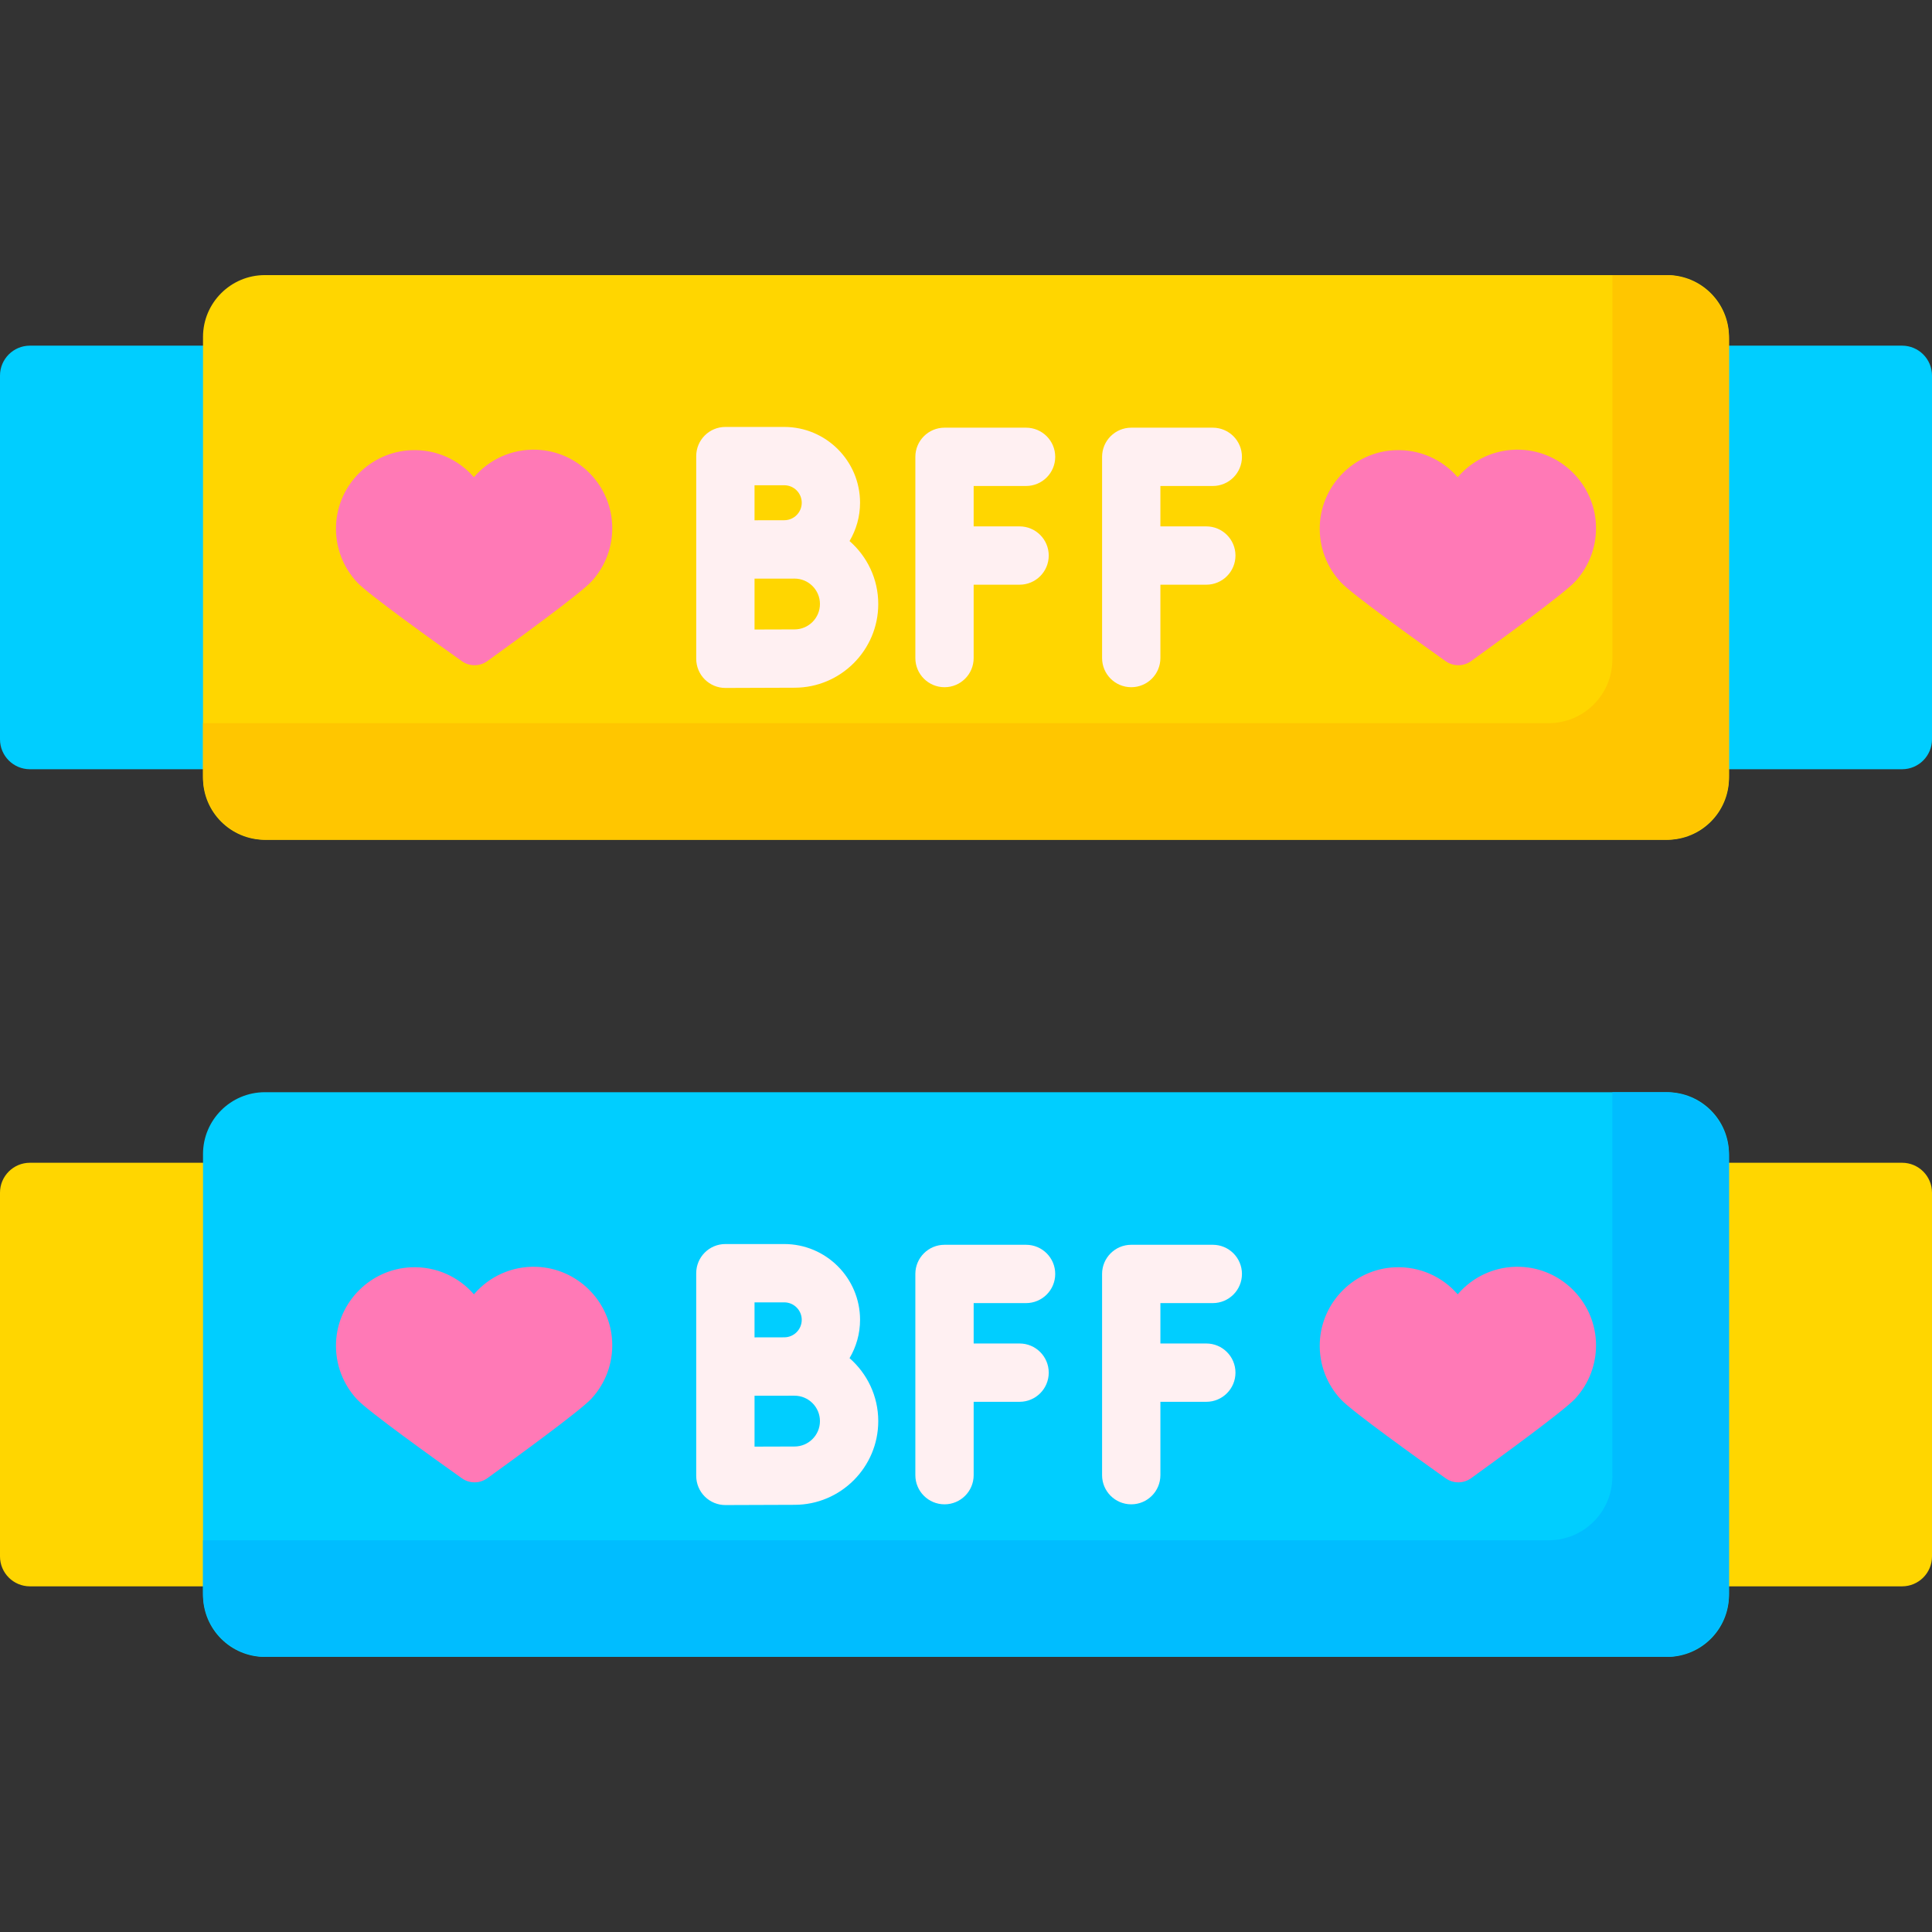
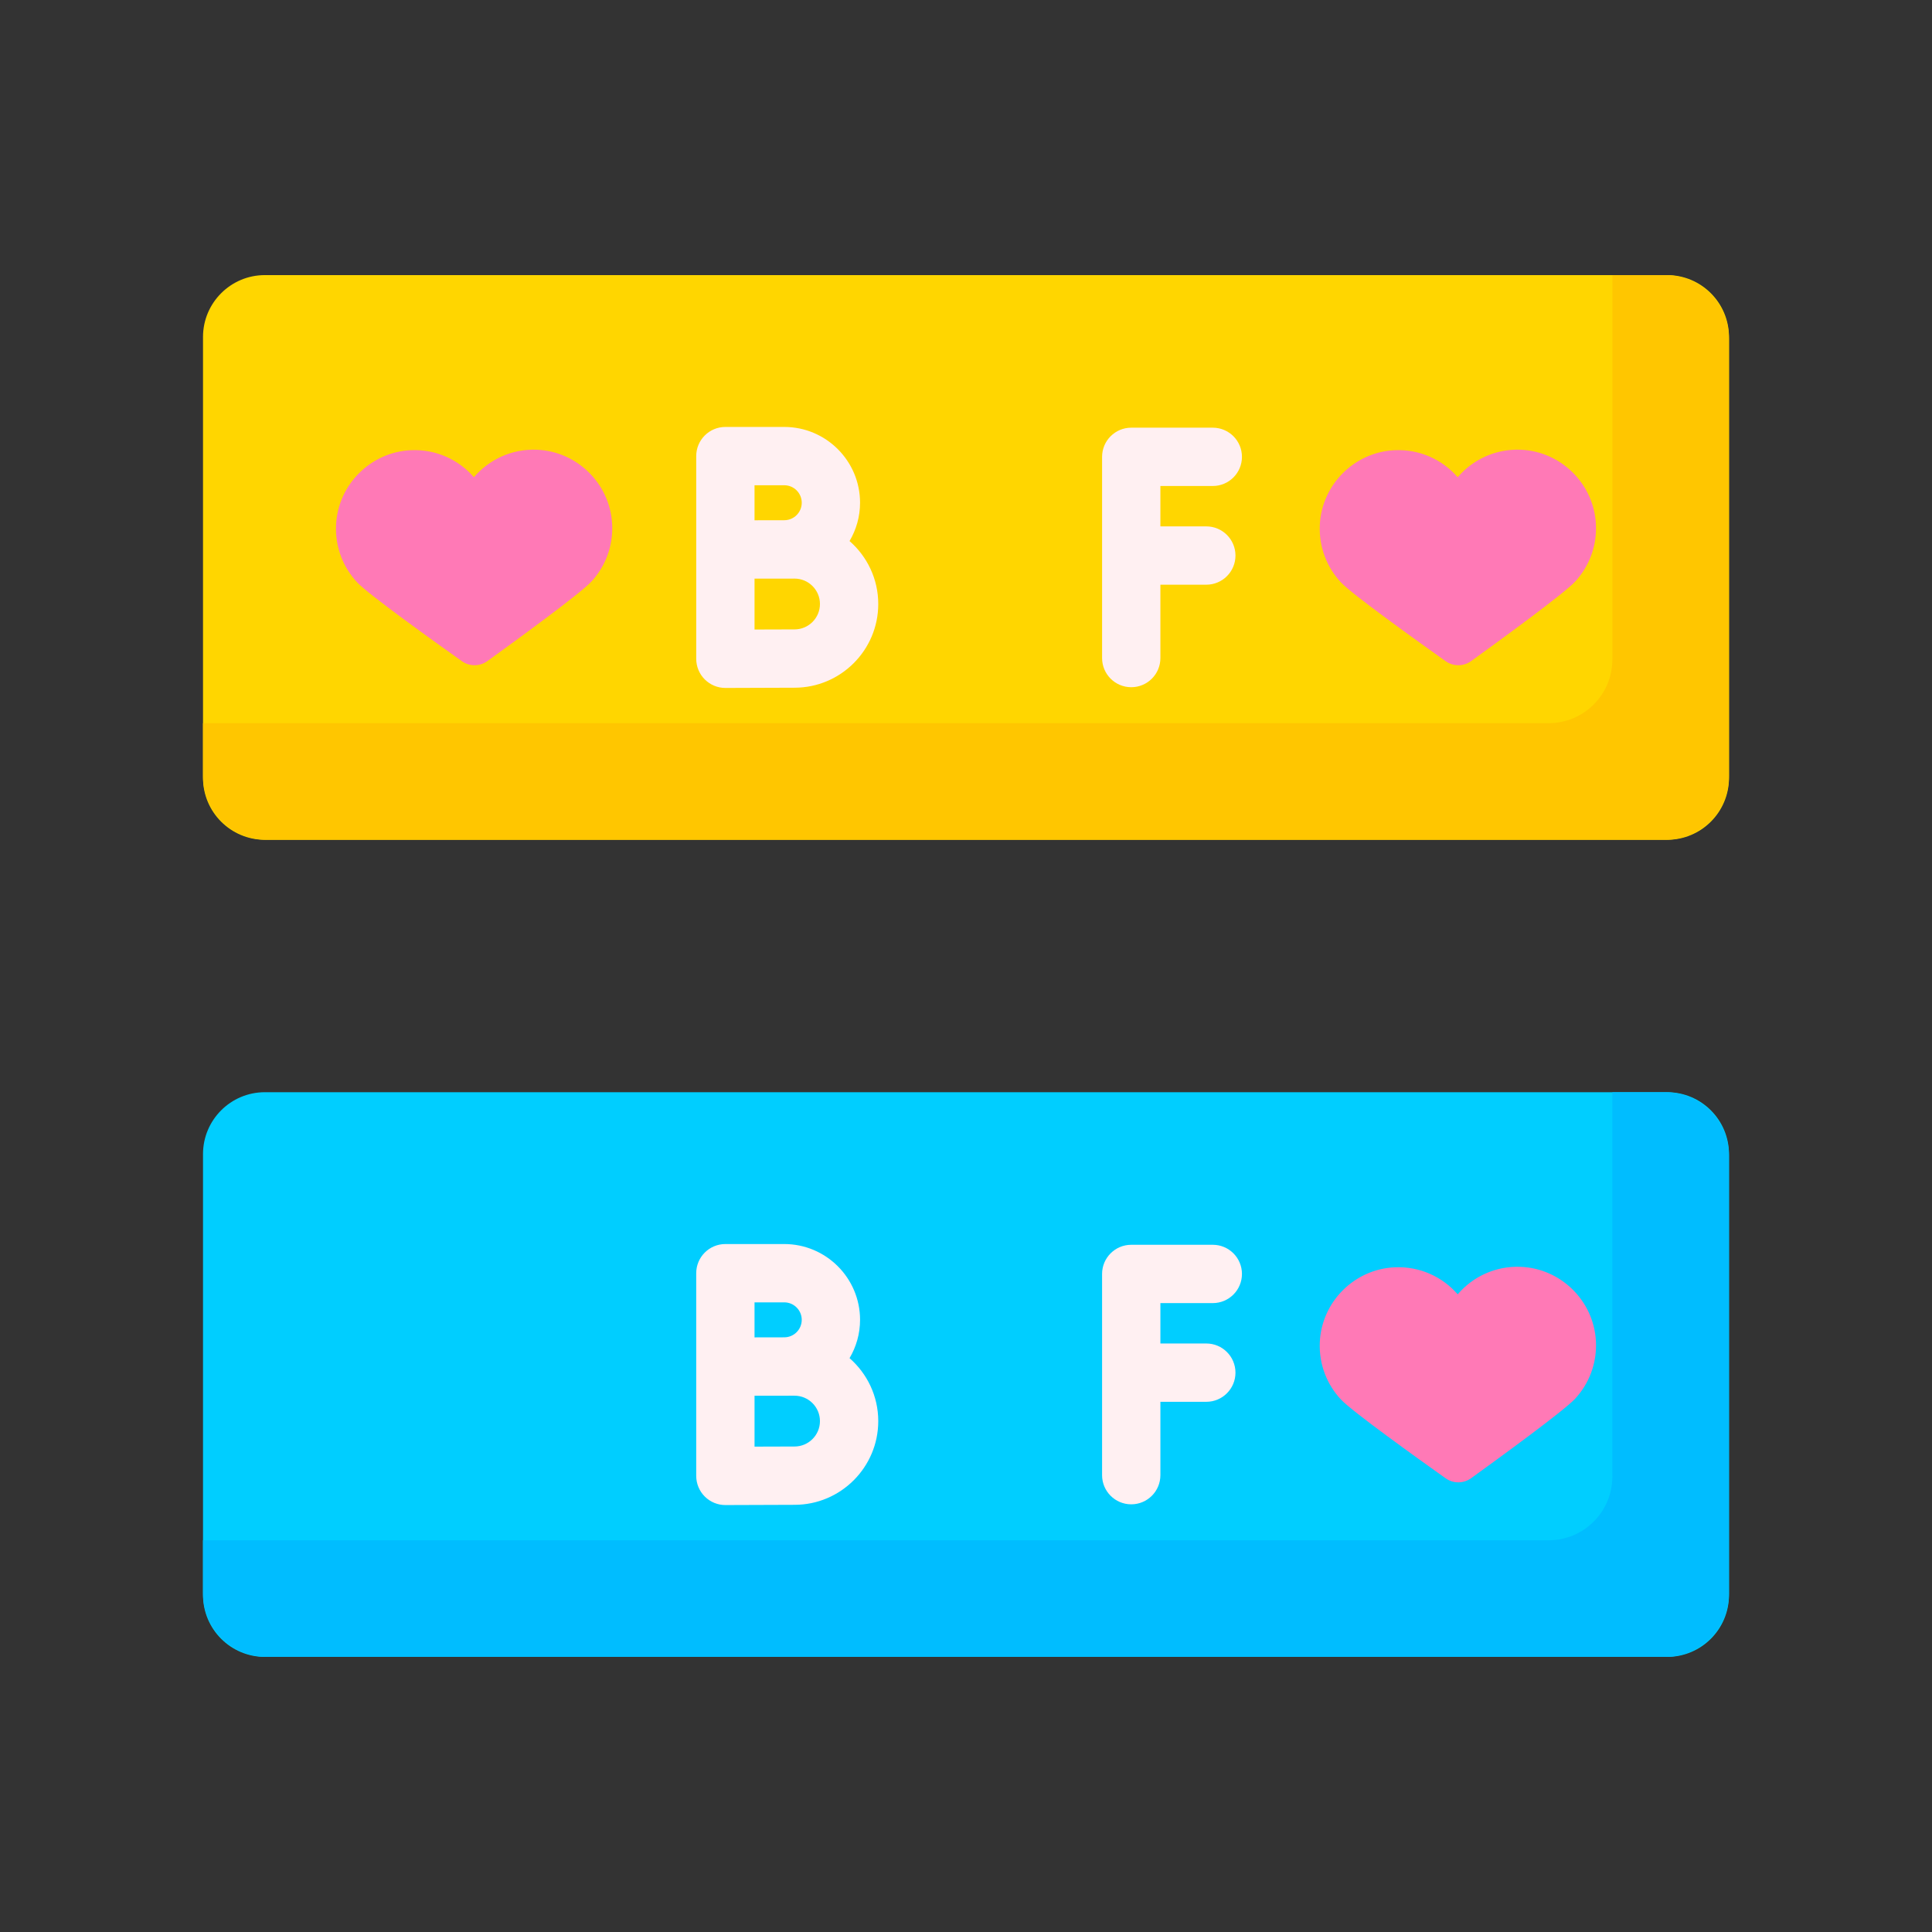
<svg xmlns="http://www.w3.org/2000/svg" id="Capa_1" enable-background="new 0 0 512 512" viewBox="0 0 512 512">
  <rect x="0" y="0" width="512" height="512" fill="#333333" stroke="none" />
  <g>
-     <path d="m504.066 203.856h-496.132c-4.382 0-7.934-3.552-7.934-7.934v-96.386c0-4.382 3.552-7.934 7.934-7.934h496.133c4.382 0 7.934 3.552 7.934 7.934v96.386c-.001 4.382-3.553 7.934-7.935 7.934z" fill="#00ceff" />
    <path d="m441.796 222.554h-371.592c-9.06 0-16.404-7.344-16.404-16.404v-116.841c0-9.06 7.344-16.404 16.404-16.404h371.592c9.06 0 16.404 7.344 16.404 16.404v116.841c0 9.06-7.344 16.404-16.404 16.404z" fill="#ffd600" />
    <path d="m142.191 119.178c-6.651-.236-12.626 2.648-16.596 7.294-4.005-4.616-10.002-7.455-16.651-7.168-10.712.462-19.408 9.138-19.886 19.849-.263 5.902 1.928 11.288 5.637 15.228 2.982 3.168 20.287 15.571 27.712 20.843 2.023 1.437 4.733 1.426 6.746-.026 7.385-5.329 24.595-17.862 27.553-21.053 3.679-3.968 5.829-9.371 5.521-15.27-.559-10.707-9.321-19.316-20.036-19.697z" fill="#ff79b6" />
    <path d="m402.898 119.178c-6.651-.236-12.626 2.648-16.596 7.294-4.005-4.616-10.002-7.455-16.651-7.168-10.712.462-19.408 9.138-19.886 19.849-.263 5.902 1.928 11.288 5.637 15.228 2.982 3.168 20.287 15.571 27.712 20.843 2.023 1.437 4.733 1.426 6.746-.026 7.385-5.329 24.595-17.862 27.553-21.053 3.679-3.968 5.829-9.371 5.521-15.27-.56-10.707-9.321-19.316-20.036-19.697z" fill="#ff79b6" />
-     <path d="m504.066 420.397h-496.132c-4.382 0-7.934-3.552-7.934-7.934v-96.386c0-4.382 3.552-7.934 7.934-7.934h496.133c4.382 0 7.934 3.552 7.934 7.934v96.386c-.001 4.382-3.553 7.934-7.935 7.934z" fill="#ffd600" />
    <path d="m441.796 439.095h-371.592c-9.06 0-16.404-7.344-16.404-16.404v-116.841c0-9.06 7.344-16.404 16.404-16.404h371.592c9.06 0 16.404 7.344 16.404 16.404v116.841c0 9.06-7.344 16.404-16.404 16.404z" fill="#00ceff" />
    <path d="m441.301 72.905h-14.006v101.845c0 9.333-7.566 16.899-16.899 16.899h-356.596v14.006c0 9.333 7.566 16.899 16.899 16.899h370.602c9.333 0 16.899-7.566 16.899-16.899v-115.851c0-9.333-7.566-16.899-16.899-16.899z" fill="#ffc600" />
    <path d="m441.301 289.446h-14.006v101.845c0 9.333-7.566 16.899-16.899 16.899h-356.596v14.006c0 9.333 7.566 16.899 16.899 16.899h370.602c9.333 0 16.899-7.566 16.899-16.899v-115.851c0-9.333-7.566-16.899-16.899-16.899z" fill="#00bdff" />
-     <path d="m142.191 335.719c-6.651-.236-12.626 2.648-16.596 7.294-4.005-4.616-10.002-7.455-16.651-7.168-10.712.462-19.408 9.138-19.886 19.849-.263 5.902 1.928 11.288 5.637 15.228 2.982 3.168 20.287 15.571 27.712 20.843 2.023 1.437 4.733 1.426 6.746-.026 7.385-5.329 24.595-17.862 27.553-21.053 3.679-3.968 5.829-9.371 5.521-15.27-.559-10.707-9.321-19.316-20.036-19.697z" fill="#ff79b6" />
    <path d="m402.898 335.719c-6.651-.236-12.626 2.648-16.596 7.294-4.005-4.616-10.002-7.455-16.651-7.168-10.712.462-19.408 9.138-19.886 19.849-.263 5.902 1.928 11.288 5.637 15.228 2.982 3.168 20.287 15.571 27.712 20.843 2.023 1.437 4.733 1.426 6.746-.026 7.385-5.329 24.595-17.862 27.553-21.053 3.679-3.968 5.829-9.371 5.521-15.27-.56-10.707-9.321-19.316-20.036-19.697z" fill="#ff79b6" />
    <g fill="#fff0f2">
      <path d="m299.79 182.119c4.267 0 7.726-3.459 7.726-7.726v-19.442h12.17c4.267 0 7.726-3.459 7.726-7.726s-3.459-7.726-7.726-7.726h-12.17v-10.705h13.887c4.267 0 7.726-3.459 7.726-7.726s-3.459-7.726-7.726-7.726h-21.613c-4.267 0-7.726 3.459-7.726 7.726v53.326c0 4.266 3.459 7.725 7.726 7.725z" />
-       <path d="m271.917 113.34h-21.613c-4.267 0-7.726 3.459-7.726 7.726v53.326c0 4.267 3.459 7.726 7.726 7.726s7.726-3.459 7.726-7.726v-19.442h12.17c4.267 0 7.726-3.459 7.726-7.726s-3.459-7.726-7.726-7.726h-12.17v-10.705h13.887c4.267 0 7.726-3.459 7.726-7.726.001-4.268-3.459-7.727-7.726-7.727z" />
      <path d="m225.14 143.383c1.757-2.983 2.784-6.446 2.784-10.152 0-11.076-9.011-20.088-20.088-20.088h-15.604c-4.267 0-7.726 3.459-7.726 7.726v53.719c0 2.055.819 4.026 2.275 5.475 1.448 1.442 3.408 2.251 5.451 2.251h.034s14.342-.064 18.295-.064c12.233 0 22.186-9.953 22.186-22.186 0-6.65-2.956-12.611-7.607-16.681zm-17.304-14.787c2.556 0 4.635 2.079 4.635 4.635 0 2.555-2.079 4.634-4.635 4.634-1.152 0-7.878.015-7.878.015v-9.284zm2.726 38.203c-1.973 0-6.525.016-10.603.032v-13.49c.734-.003 10.603-.008 10.603-.008 3.713 0 6.733 3.02 6.733 6.733-.001 3.712-3.021 6.733-6.733 6.733z" />
      <path d="m321.404 345.334c4.267 0 7.726-3.459 7.726-7.726s-3.459-7.726-7.726-7.726h-21.614c-4.267 0-7.726 3.459-7.726 7.726v53.326c0 4.267 3.459 7.726 7.726 7.726s7.726-3.459 7.726-7.726v-19.442h12.17c4.267 0 7.726-3.459 7.726-7.726s-3.459-7.726-7.726-7.726h-12.17v-10.705h13.888z" />
-       <path d="m271.917 345.334c4.267 0 7.726-3.459 7.726-7.726s-3.459-7.726-7.726-7.726h-21.613c-4.267 0-7.726 3.459-7.726 7.726v53.326c0 4.267 3.459 7.726 7.726 7.726s7.726-3.459 7.726-7.726v-19.442h12.17c4.267 0 7.726-3.459 7.726-7.726s-3.459-7.726-7.726-7.726h-12.17v-10.705h13.887z" />
      <path d="m225.14 359.924c1.757-2.984 2.784-6.446 2.784-10.153 0-11.076-9.011-20.087-20.088-20.087h-15.604c-4.267 0-7.726 3.459-7.726 7.726v53.719c0 2.055.819 4.026 2.275 5.475 1.448 1.442 3.408 2.251 5.451 2.251h.034s14.342-.064 18.295-.064c12.233 0 22.186-9.953 22.186-22.186 0-6.65-2.956-12.611-7.607-16.681zm-17.304-14.787c2.556 0 4.635 2.079 4.635 4.634 0 2.556-2.079 4.635-4.635 4.635-1.152 0-7.878.015-7.878.015v-9.284zm2.726 38.203c-1.973 0-6.525.016-10.603.032v-13.49c.734-.003 10.603-.008 10.603-.008 3.713 0 6.733 3.02 6.733 6.733s-3.021 6.733-6.733 6.733z" />
    </g>
  </g>
  <g />
  <g />
  <g />
  <g />
  <g />
  <g />
  <g />
  <g />
  <g />
  <g />
  <g />
  <g />
  <g />
  <g />
  <g />
</svg>